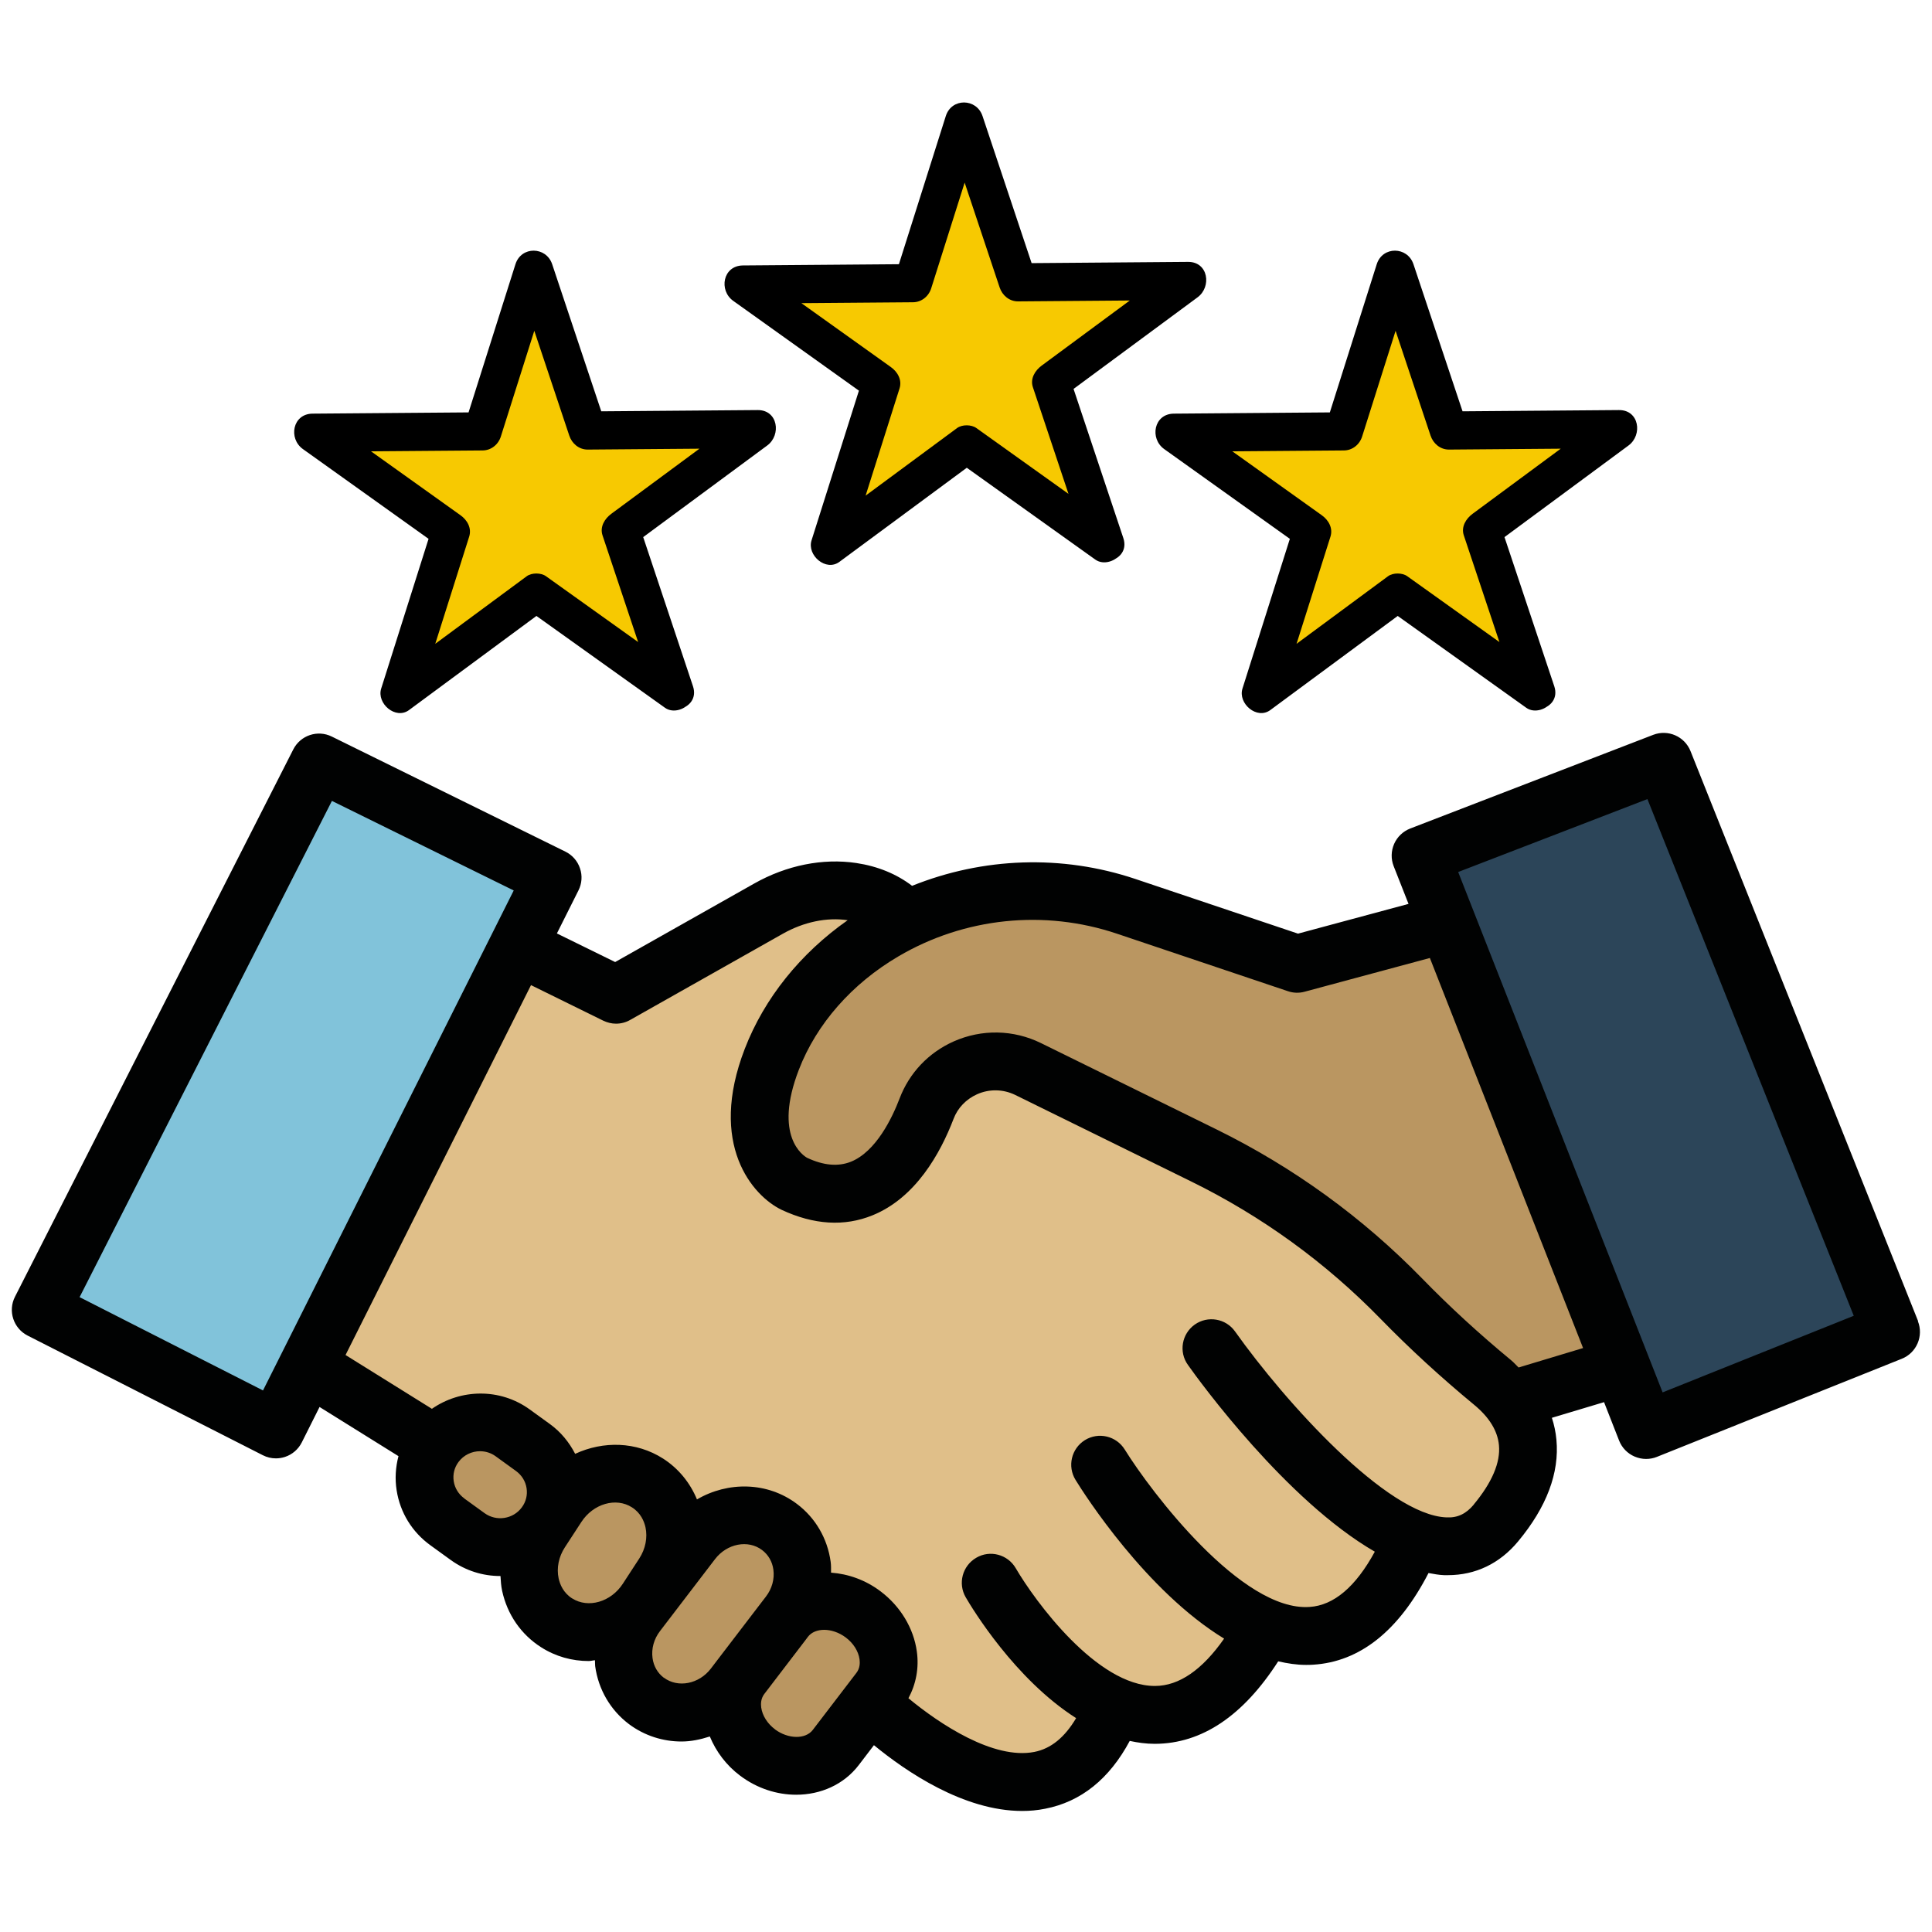
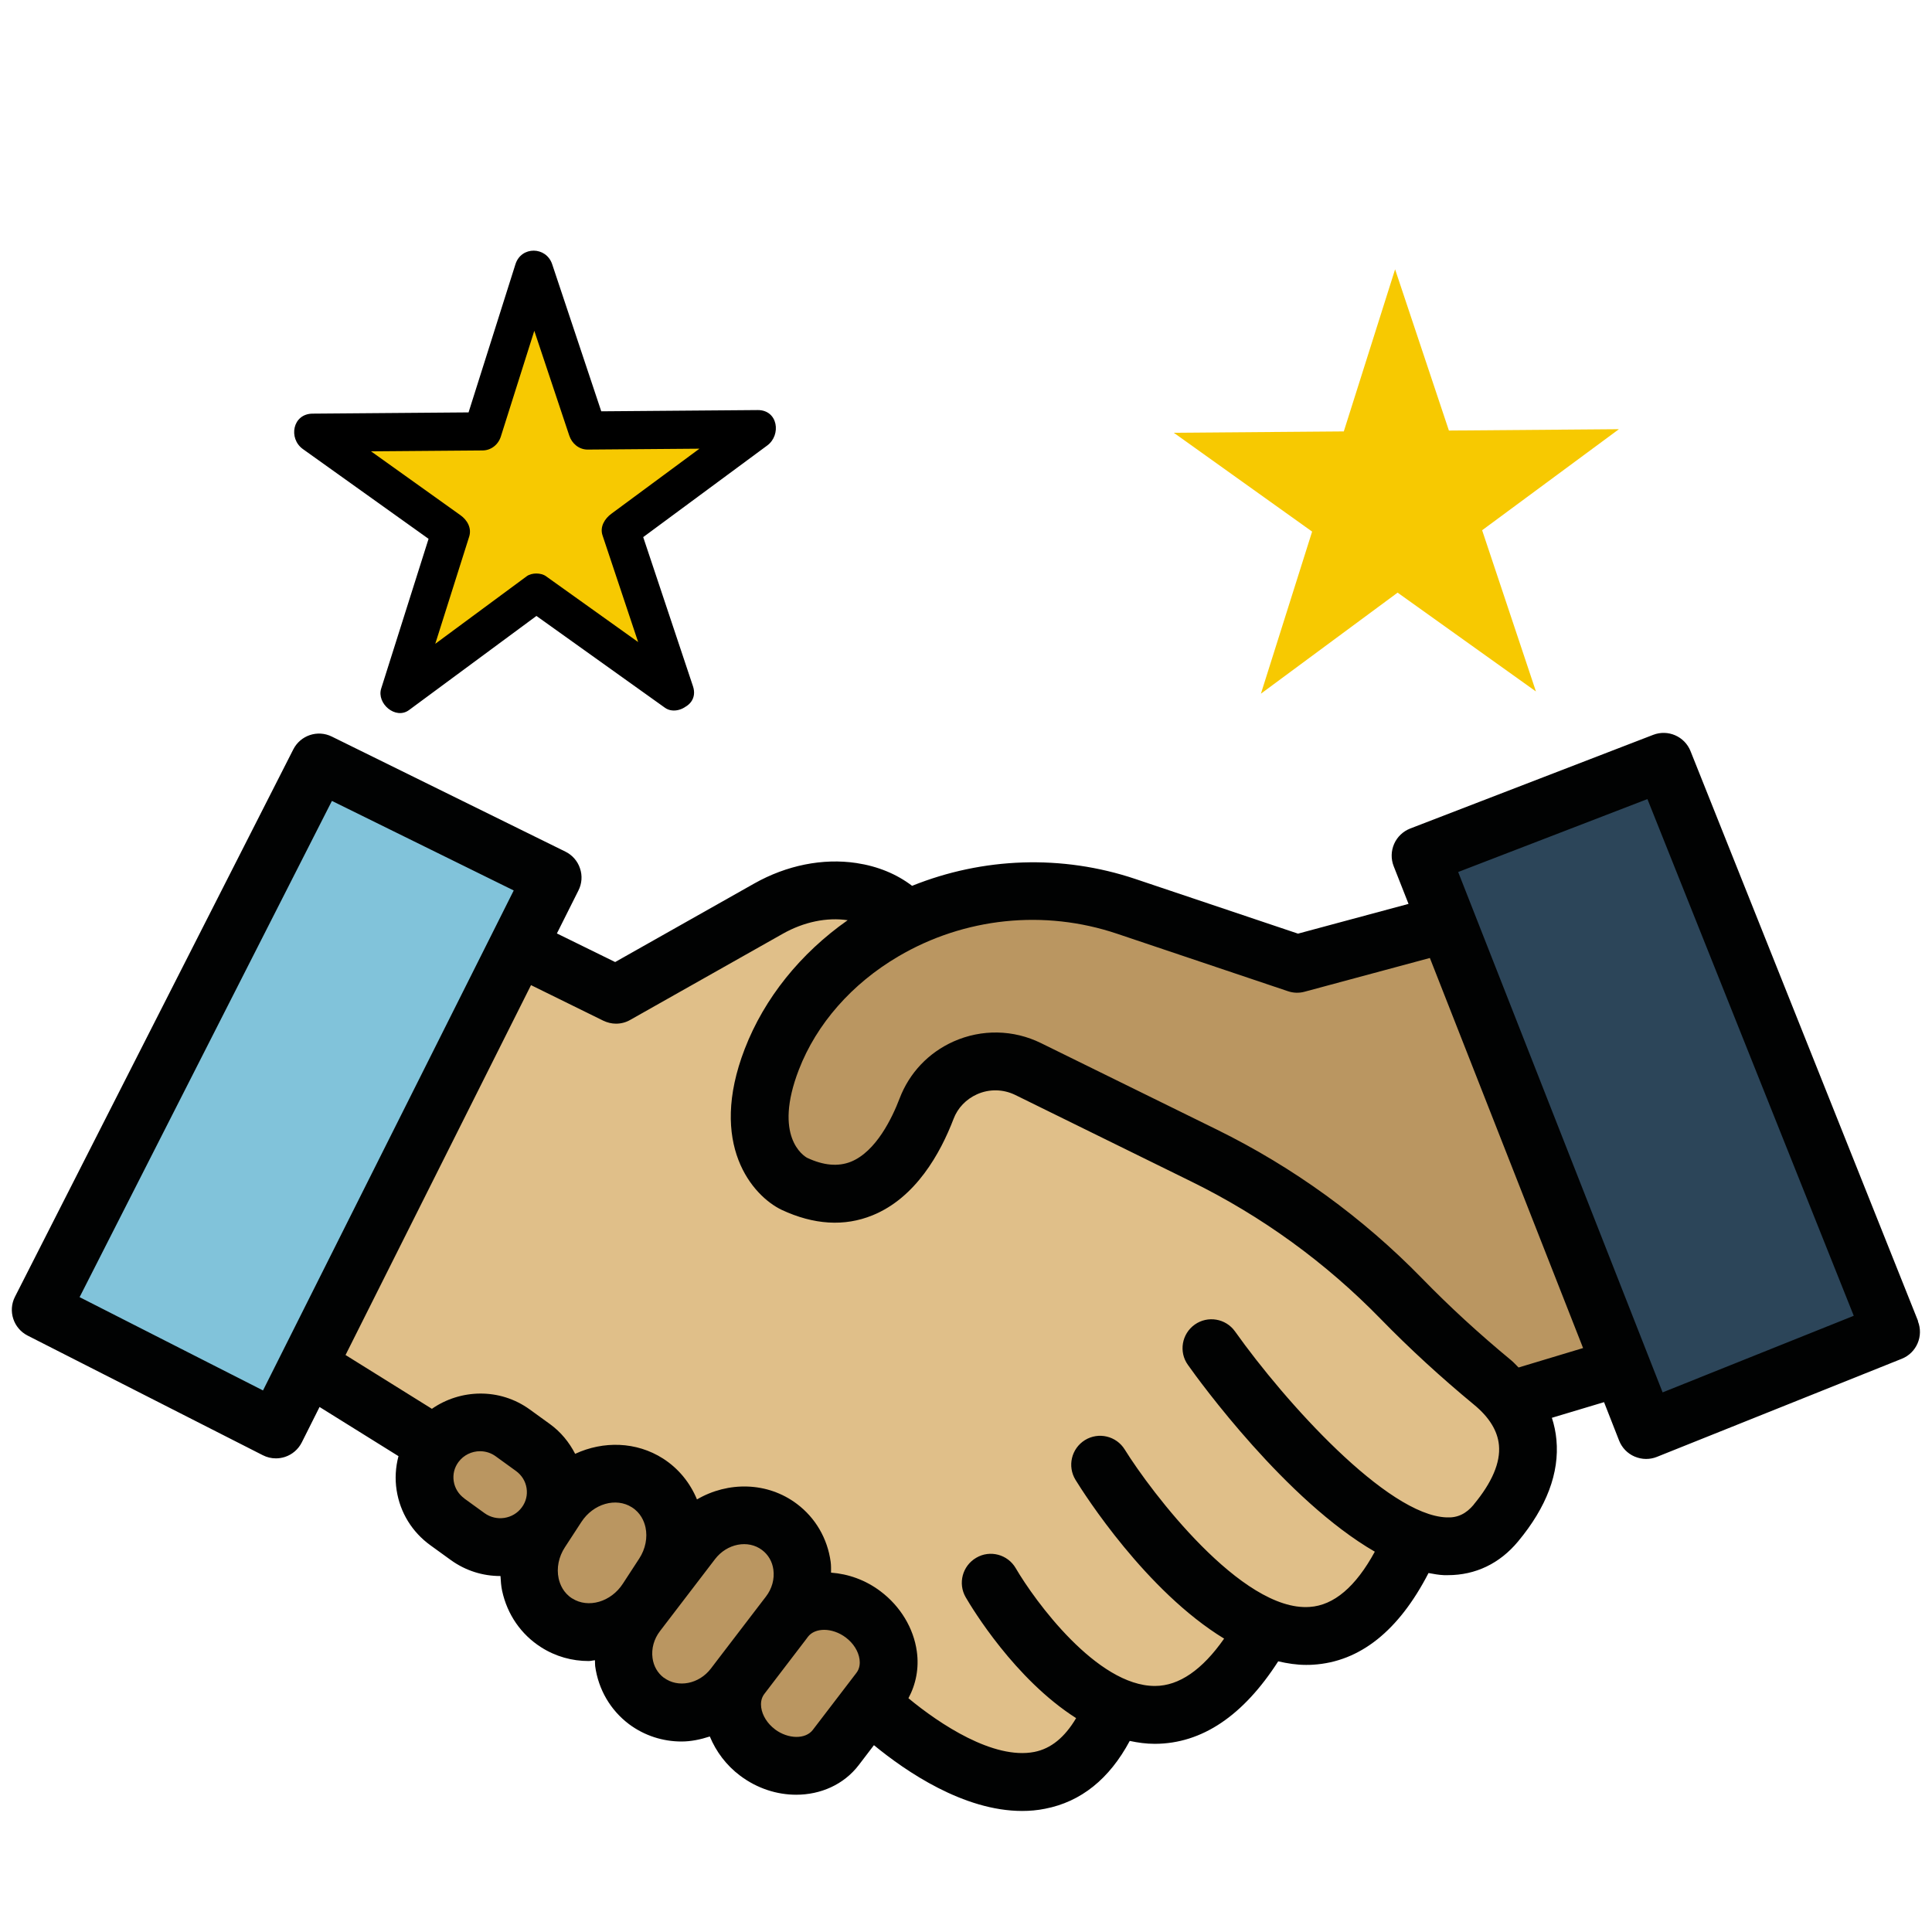
<svg xmlns="http://www.w3.org/2000/svg" id="Calque_1" data-name="Calque 1" viewBox="0 0 200 200">
  <defs>
    <style>      .cls-1 {        fill: #f7c901;      }      .cls-1, .cls-2, .cls-3, .cls-4, .cls-5, .cls-6, .cls-7 {        stroke-width: 0px;      }      .cls-2 {        fill: #e0bf89;      }      .cls-3 {        fill: #010202;      }      .cls-4 {        fill: #ba9661;      }      .cls-5 {        fill: #000;      }      .cls-6 {        fill: #81c3da;      }      .cls-7 {        fill: #2c4559;      }    </style>
  </defs>
  <path class="cls-6" d="M4.84,134.72c7.99,4.49,15.98,8.98,23.97,13.46,9.41-18.94,18.83-37.87,28.24-56.81-7.88-3.61-15.76-7.22-23.64-10.84-9.52,18.06-19.04,36.12-28.57,54.18Z" />
  <path class="cls-7" d="M148.33,87.44c7.88-2.85,15.76-5.69,23.64-8.54,7.88,19.15,15.76,38.31,23.64,57.46-7.99,3.61-15.98,7.22-23.97,10.84-7.77-19.92-15.54-39.84-23.31-59.76Z" />
  <path class="cls-2" d="M55.19,98.01c2.74,1.52,5.49,3.03,8.23,4.55,5.71-4.01,10.82-6.48,14.52-8.02,9.96-4.14,12.07-2.43,12.57-1.95.86.84,1.06,2.06,1.08,3.03-1.91.99-5.34,3.13-8.02,7.15-.82,1.23-3.45,5.47-3.47,11.27,0,2.62-.02,5.01,1.73,6.72,2.08,2.03,5.53,1.98,7.8,1.08,2.27-.9,3.55-2.72,4.98-4.77,1.92-2.73,1.55-3.62,3.25-5.2.46-.43,2.58-2.3,5.42-2.38,2.79-.08,4.91,1.61,5.63,2.17,5.63,4.31,8.82,2.78,19.28,8.88,10.23,5.97,6.95,7.29,21.45,17.77,4.47,3.23,7.65,5.18,8.45,9.1.77,3.78-.8,8.82-4.12,10.83-2.34,1.42-3.88.33-6.72,2.17-2.73,1.77-2.07,3.28-4.33,4.98-4.22,3.18-8.62-.49-12.57,2.6-2.58,2.02-1.15,3.93-3.9,6.07-3.27,2.53-6,.38-10.4,3.03-2.55,1.54-1.95,2.45-4.77,4.33-1.01.67-4.79,3.12-9.75,2.82-4.17-.26-10.15-2.53-11.05-6.5-.86-3.81,3.54-6.49,2.17-9.1-1.21-2.3-4.87-.72-7.8-3.68-2.54-2.58-1.1-5.11-3.47-6.72-2.43-1.64-4.47.67-8.67-.87-2.67-.97-2.29-2.07-4.98-3.03-3.82-1.37-5.3.59-8.45-.65-3.27-1.29-2.61-3.77-5.85-5.42-3.4-1.73-5.75.18-10.18-.22-2.68-.24-6.54-1.36-11.05-5.63,7.66-14.8,15.31-29.61,22.97-44.41Z" />
  <path class="cls-4" d="M148.35,95.41c-2.96,1.86-7.56,4.11-13.22,4.12-4.57,0-6.33-1.45-13.43-3.68-9.19-2.89-15.04-4.73-21.88-3.47-1.9.35-8.83,1.73-14.13,7.72-3.8,4.29-4.86,8.8-5.34,10.98-.61,2.72-1.16,5.39.31,7.9.22.37,1.7,2.82,4.46,3.35,3.81.73,7.06-2.77,7.55-3.3,2.86-3.09,1.81-5.49,4.98-8.23.61-.53,2.05-1.75,4.12-2.17,3.41-.69,6.33,1.25,8.88,2.82,5.46,3.34-8.03-5.64,13.71,7.03,10.04,5.85,15.06,8.78,15.75,9.44,8.53,8.14,13.65,14.73,13.65,14.73.59.76,1.71,2.23,3.64,2.74,3.94,1.05,8.1-2.76,9.79-4.48-6.28-15.17-12.57-30.33-18.85-45.5Z" />
  <path class="cls-4" d="M43.27,150.66c-.74,2.04.8,4.16,1.08,4.55,1.17,1.61,2.19,1.46,5.85,3.9,1.83,1.22,2.75,1.83,3.25,2.6,1.55,2.36.26,4.21,1.73,5.63,1.07,1.03,2.78,1.05,4.77,1.08,2.45.04,3.28-.6,3.9,0,1.04,1.01-.88,3.22.22,5.2.86,1.54,3,1.95,4.12,2.17,2.63.51,3.37-.56,5.2.22,1.05.45,1.71,1.24,3.03,2.82,1.92,2.3,1.68,2.98,2.82,3.68,1.9,1.18,4.36.4,5.63,0,1.09-.34,3.5-1.1,4.98-3.47,1.67-2.67,1.01-5.56.65-7.15-.39-1.71-1.03-4.5-3.05-5.33-2.3-.94-4.7,1.32-5.61.34-.64-.68.49-1.84.22-4.12-.05-.41-.33-2.79-2.17-4.12-1.92-1.4-4.72-1.03-6.5,0-1.91,1.11-2.3,2.78-3.03,2.6-1.21-.3.09-4.77-2.31-6.82-1.48-1.27-3.73-1.05-4.41-.98-2.94.29-3.75,2.18-5.42,1.73-1.39-.38-1.2-1.81-3.03-3.9-.63-.72-3.53-3.82-7.19-3.53-1.52.12-4,.89-4.72,2.88Z" />
  <path class="cls-3" d="M198.56,136.76l-23.56-59.01c-.61-1.52-2.33-2.27-3.86-1.68l-25.16,9.7c-.74.29-1.34.86-1.66,1.59-.32.73-.34,1.56-.05,2.3l1.54,3.91-11.44,3.08-16.84-5.66c-7.6-2.55-15.78-2.24-23.11.71-1.59-1.21-3.52-2.02-5.77-2.36-3.47-.52-7.22.23-10.57,2.12l-14.4,8.13-6.03-2.96,2.23-4.45c.36-.71.42-1.54.16-2.29-.25-.76-.8-1.38-1.51-1.73l-24.18-11.91c-1.47-.73-3.25-.13-3.99,1.33L1.55,134.24c-.75,1.47-.16,3.27,1.31,4.02l24.34,12.38c.43.22.89.33,1.36.33.31,0,.63-.05.94-.15.76-.25,1.38-.79,1.74-1.5l1.84-3.67,8.17,5.09c-.3,1.14-.38,2.34-.19,3.54.36,2.3,1.6,4.32,3.5,5.69l2.1,1.52c1.55,1.12,3.34,1.66,5.12,1.66.01,0,.02,0,.03,0,.03.51.06,1.03.17,1.53.53,2.45,1.96,4.52,4.03,5.84,1.52.97,3.22,1.43,4.93,1.43.22,0,.44-.07.65-.08.01.2,0,.4.02.6.33,2.42,1.58,4.56,3.5,6.01,1.62,1.21,3.53,1.8,5.44,1.8.99,0,1.97-.21,2.93-.52.65,1.57,1.71,2.99,3.14,4.06,1.77,1.33,3.82,1.97,5.8,1.97,2.52,0,4.92-1.04,6.47-3.06l1.58-2.07c3.31,2.72,9.29,6.81,15.34,6.81.8,0,1.59-.07,2.38-.23,3.71-.72,6.65-3.08,8.76-7.02.84.18,1.7.3,2.58.3h.04c4.86-.02,9.13-2.91,12.75-8.54.95.22,1.91.37,2.87.37.24,0,.49,0,.74-.02,4.86-.3,8.87-3.52,11.95-9.49.54.1,1.08.2,1.61.22.13,0,.26,0,.39,0,2.86,0,5.37-1.2,7.27-3.49,2.96-3.56,4.29-7.1,3.97-10.53-.07-.77-.23-1.53-.47-2.27l5.4-1.62,1.56,3.98c.29.74.87,1.34,1.6,1.65.38.16.78.25,1.19.25.38,0,.76-.07,1.11-.21l25.36-10.16c1.53-.61,2.28-2.35,1.67-3.89ZM27.23,143.94l-18.99-9.66,26.12-51.37,18.82,9.27-2.24,4.47s0,0,0,0c0,0,0,0,0,0l-23.71,47.28ZM48.06,155.11c-.59-.43-.98-1.06-1.09-1.77-.11-.71.06-1.41.49-1.99.54-.73,1.38-1.12,2.23-1.12.57,0,1.14.17,1.63.53l2.1,1.52c.59.43.98,1.06,1.09,1.77.11.71-.06,1.41-.49,1.99-.89,1.22-2.63,1.49-3.86.6l-2.1-1.52ZM59.23,165.47c-.91-.58-1.26-1.44-1.4-2.07-.23-1.07,0-2.24.65-3.23l1.7-2.61c1.23-1.9,3.59-2.58,5.24-1.52.91.58,1.26,1.44,1.4,2.06.23,1.07,0,2.24-.64,3.23l-1.7,2.61c-1.23,1.9-3.59,2.58-5.24,1.53ZM68.72,173.68c-.64-.48-1.06-1.2-1.17-2.04-.13-.97.14-1.97.78-2.8l5.69-7.44c1.23-1.61,3.42-2.04,4.87-.94.64.48,1.06,1.2,1.17,2.03.13.97-.14,1.97-.78,2.8l-.4.52s0,0,0,0l-4.52,5.91s0,0,0,0l-.77,1.01c-1.23,1.61-3.42,2.03-4.87.94ZM80.23,179.02c-.79-.59-1.31-1.42-1.43-2.26-.05-.38-.04-.93.32-1.4l4.34-5.68.17-.23c.37-.49.99-.73,1.69-.73s1.53.26,2.23.79c.79.59,1.31,1.42,1.43,2.26.05.38.04.93-.32,1.4l-4.52,5.91c-.76.99-2.55.96-3.92-.06ZM152.57,155.75c-.8.96-1.69,1.39-2.83,1.33-6.15-.23-16.69-11.93-21.89-19.25-.96-1.35-2.83-1.66-4.17-.71-1.35.96-1.67,2.83-.71,4.17,1.22,1.73,10.18,14.04,19.35,19.34-1.98,3.64-4.25,5.56-6.75,5.72-7.02.5-16.43-11.93-19.14-16.3-.87-1.4-2.71-1.84-4.12-.97-1.4.87-1.84,2.71-.97,4.12.92,1.5,7.31,11.51,15.38,16.43-2.26,3.23-4.66,4.89-7.14,4.9h-.03c-6,0-12.42-8.8-14.4-12.19-.83-1.43-2.67-1.92-4.09-1.08-1.43.83-1.92,2.66-1.09,4.09.65,1.12,5.08,8.47,11.43,12.51-1.18,1.99-2.6,3.16-4.33,3.5-4.22.82-9.79-2.88-13.03-5.56.78-1.45,1.11-3.12.87-4.84-.33-2.41-1.7-4.68-3.76-6.23-1.56-1.18-3.35-1.8-5.12-1.93,0-.37.01-.75-.04-1.12-.33-2.42-1.58-4.56-3.5-6-3.04-2.29-7.13-2.34-10.34-.46-.72-1.74-1.92-3.21-3.51-4.23-2.77-1.77-6.19-1.84-9.1-.49-.62-1.2-1.48-2.26-2.61-3.08l-2.1-1.52c-3.09-2.23-7.15-2.12-10.12-.06l-8.94-5.57,19.2-38.29,7.48,3.68c.42.2.87.31,1.32.31.51,0,1.02-.13,1.47-.39l15.78-8.91c2.19-1.24,4.58-1.73,6.73-1.41,0,0,0,0,0,0-4.89,3.43-8.63,8.08-10.65,13.31-3.83,9.9.8,15.22,3.81,16.67,3.34,1.56,6.51,1.75,9.41.57,4.48-1.82,7.03-6.43,8.39-9.98.43-1.14,1.3-2.04,2.43-2.55,1.27-.57,2.71-.54,3.96.07l18.2,8.95c7.33,3.6,13.93,8.39,19.63,14.24,2.98,3.06,6.24,6.05,9.68,8.89,1.56,1.29,2.42,2.69,2.56,4.17.17,1.79-.71,3.86-2.61,6.15ZM157.2,141.56c-.26-.25-.48-.51-.77-.75-3.27-2.7-6.37-5.54-9.2-8.45-6.17-6.33-13.33-11.52-21.27-15.43l-18.2-8.95c-2.85-1.4-6.14-1.46-9.04-.17-2.6,1.16-4.58,3.25-5.59,5.89-.76,2-2.43,5.5-5.04,6.56-1.33.53-2.84.39-4.53-.4-.37-.2-3.54-2.2-.86-9.13,1.83-4.74,5.49-8.9,10.29-11.72,6.85-4.03,15.11-4.89,22.65-2.35l17.69,5.95c.56.19,1.16.21,1.73.05l12.96-3.49,15.86,40.38-6.67,2.01ZM172.11,144.13l-21.16-53.86,19.59-7.55,21.36,53.49-19.79,7.93Z" />
  <g>
    <polygon class="cls-1" points="69.84 71.58 55.52 61.35 41.37 71.81 46.67 55.03 32.35 44.8 49.95 44.66 55.26 27.88 60.83 44.57 78.43 44.43 64.27 54.89 69.84 71.58" />
    <path class="cls-5" d="M70.84,69.88c-4.77-3.41-9.55-6.82-14.32-10.23-.51-.37-1.47-.38-1.99,0-4.72,3.49-9.44,6.97-14.16,10.46l2.89,2.22c1.77-5.59,3.54-11.19,5.31-16.78.28-.89-.21-1.73-.91-2.22-4.77-3.41-9.55-6.82-14.32-10.23l-.99,3.67c5.87-.05,11.73-.09,17.6-.14.89,0,1.64-.61,1.9-1.45,1.77-5.59,3.54-11.19,5.31-16.78h-3.8c1.86,5.56,3.71,11.13,5.57,16.69.27.82,1,1.45,1.9,1.45,5.87-.05,11.73-.09,17.6-.14l-.99-3.67c-4.72,3.49-9.44,6.97-14.16,10.46-.68.5-1.2,1.34-.91,2.22,1.86,5.56,3.71,11.13,5.57,16.69.8,2.39,4.6,1.37,3.8-1.05-1.86-5.56-3.71-11.13-5.57-16.69l-.91,2.22c4.72-3.49,9.44-6.97,14.16-10.46,1.48-1.09,1.12-3.69-.99-3.67-5.87.05-11.73.09-17.6.14l1.9,1.45c-1.86-5.56-3.71-11.13-5.57-16.69-.62-1.85-3.2-1.89-3.8,0-1.77,5.59-3.54,11.19-5.31,16.78l1.9-1.45c-5.87.05-11.73.09-17.6.14-2.07.02-2.52,2.58-.99,3.67,4.77,3.41,9.55,6.82,14.32,10.23l-.91-2.22c-1.77,5.59-3.54,11.19-5.31,16.78-.49,1.54,1.49,3.26,2.89,2.22,4.72-3.49,9.44-6.97,14.16-10.46h-1.99c4.77,3.41,9.55,6.82,14.32,10.23.87.62,2.19.15,2.69-.71.58-.99.16-2.07-.71-2.69Z" />
  </g>
  <g>
-     <polygon class="cls-1" points="114.39 56.24 100.07 46.01 85.92 56.47 91.22 39.69 76.9 29.46 94.5 29.32 99.81 12.54 105.38 29.23 122.98 29.09 108.82 39.55 114.39 56.24" />
-     <path class="cls-5" d="M115.39,54.54c-4.77-3.41-9.55-6.82-14.32-10.23-.51-.37-1.47-.38-1.99,0-4.72,3.49-9.44,6.97-14.16,10.46l2.89,2.22c1.77-5.59,3.54-11.19,5.31-16.78.28-.89-.21-1.73-.91-2.22-4.77-3.41-9.55-6.82-14.32-10.23l-.99,3.67c5.87-.05,11.73-.09,17.6-.14.89,0,1.64-.61,1.9-1.45,1.77-5.59,3.54-11.19,5.31-16.78h-3.8c1.86,5.56,3.71,11.13,5.57,16.69.27.82,1,1.45,1.9,1.45,5.87-.05,11.73-.09,17.6-.14l-.99-3.67c-4.72,3.49-9.44,6.97-14.16,10.46-.68.5-1.2,1.34-.91,2.22,1.86,5.56,3.71,11.13,5.57,16.69.8,2.39,4.6,1.37,3.8-1.05-1.86-5.56-3.71-11.13-5.57-16.69l-.91,2.22c4.72-3.49,9.44-6.97,14.16-10.46,1.48-1.09,1.12-3.69-.99-3.67-5.87.05-11.73.09-17.6.14l1.9,1.45c-1.86-5.56-3.71-11.13-5.57-16.69-.62-1.85-3.2-1.89-3.8,0-1.77,5.59-3.54,11.19-5.31,16.78l1.9-1.45c-5.87.05-11.73.09-17.6.14-2.07.02-2.52,2.58-.99,3.67,4.77,3.41,9.55,6.82,14.32,10.23l-.91-2.22c-1.77,5.59-3.54,11.19-5.31,16.78-.49,1.54,1.49,3.26,2.89,2.22,4.72-3.49,9.44-6.97,14.16-10.46h-1.99c4.77,3.41,9.55,6.82,14.32,10.23.87.62,2.19.15,2.69-.71.58-.99.16-2.07-.71-2.69Z" />
-   </g>
+     </g>
  <g>
    <polygon class="cls-1" points="159 71.58 144.68 61.35 130.53 71.81 135.83 55.03 121.51 44.8 139.11 44.66 144.42 27.88 149.99 44.57 167.59 44.43 153.43 54.89 159 71.58" />
-     <path class="cls-5" d="M160,69.88c-4.77-3.41-9.55-6.82-14.32-10.23-.51-.37-1.47-.38-1.99,0-4.72,3.49-9.44,6.97-14.16,10.46l2.89,2.22c1.77-5.59,3.54-11.19,5.31-16.78.28-.89-.21-1.73-.91-2.22-4.77-3.41-9.55-6.82-14.32-10.23l-.99,3.67c5.87-.05,11.73-.09,17.6-.14.89,0,1.64-.61,1.9-1.45,1.77-5.59,3.54-11.19,5.31-16.78h-3.8c1.86,5.56,3.71,11.13,5.57,16.69.27.82,1,1.45,1.9,1.45,5.87-.05,11.73-.09,17.6-.14l-.99-3.67c-4.72,3.49-9.44,6.97-14.16,10.46-.68.5-1.2,1.34-.91,2.22,1.86,5.56,3.71,11.13,5.57,16.69.8,2.39,4.6,1.37,3.8-1.05-1.86-5.56-3.71-11.13-5.57-16.69l-.91,2.22c4.72-3.49,9.44-6.97,14.16-10.46,1.48-1.09,1.12-3.69-.99-3.67-5.87.05-11.73.09-17.6.14l1.9,1.45c-1.86-5.56-3.71-11.13-5.57-16.69-.62-1.85-3.2-1.89-3.8,0-1.77,5.59-3.54,11.19-5.31,16.78l1.9-1.45c-5.87.05-11.73.09-17.6.14-2.07.02-2.52,2.58-.99,3.67,4.77,3.41,9.55,6.82,14.32,10.23l-.91-2.22c-1.77,5.59-3.54,11.19-5.31,16.78-.49,1.54,1.49,3.26,2.89,2.22,4.72-3.49,9.44-6.97,14.16-10.46h-1.99c4.77,3.41,9.55,6.82,14.32,10.23.87.62,2.19.15,2.69-.71.58-.99.16-2.07-.71-2.69Z" />
  </g>
</svg>